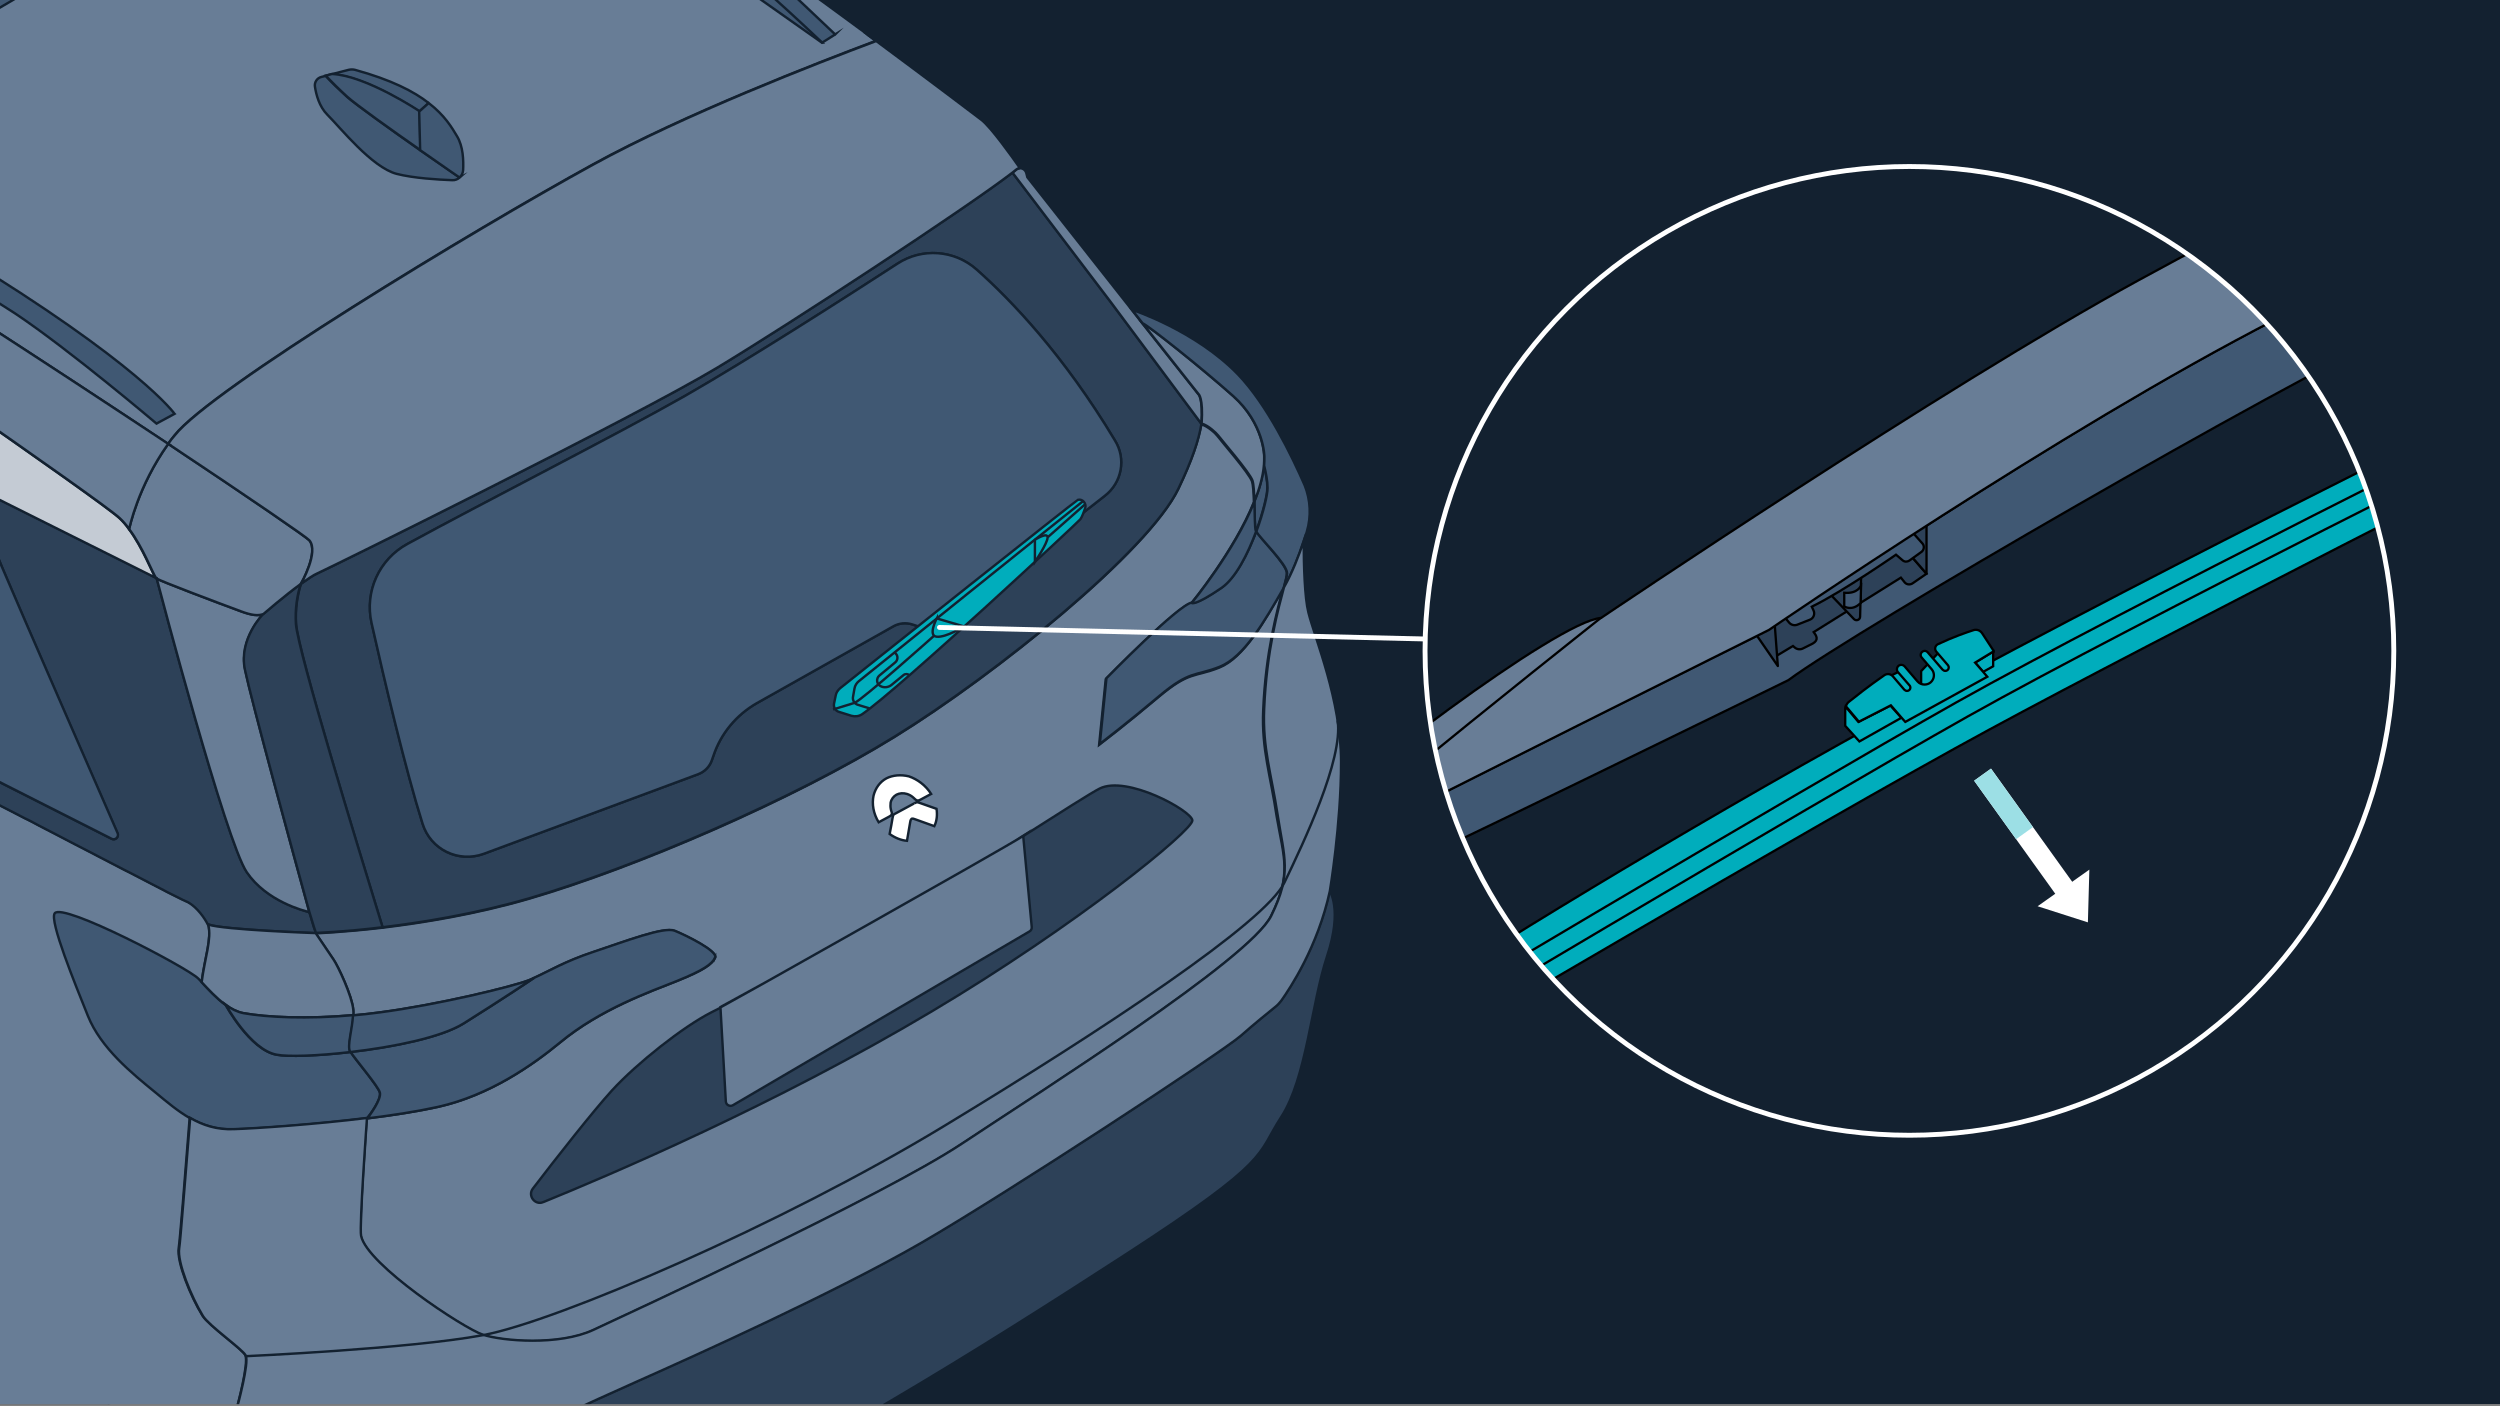
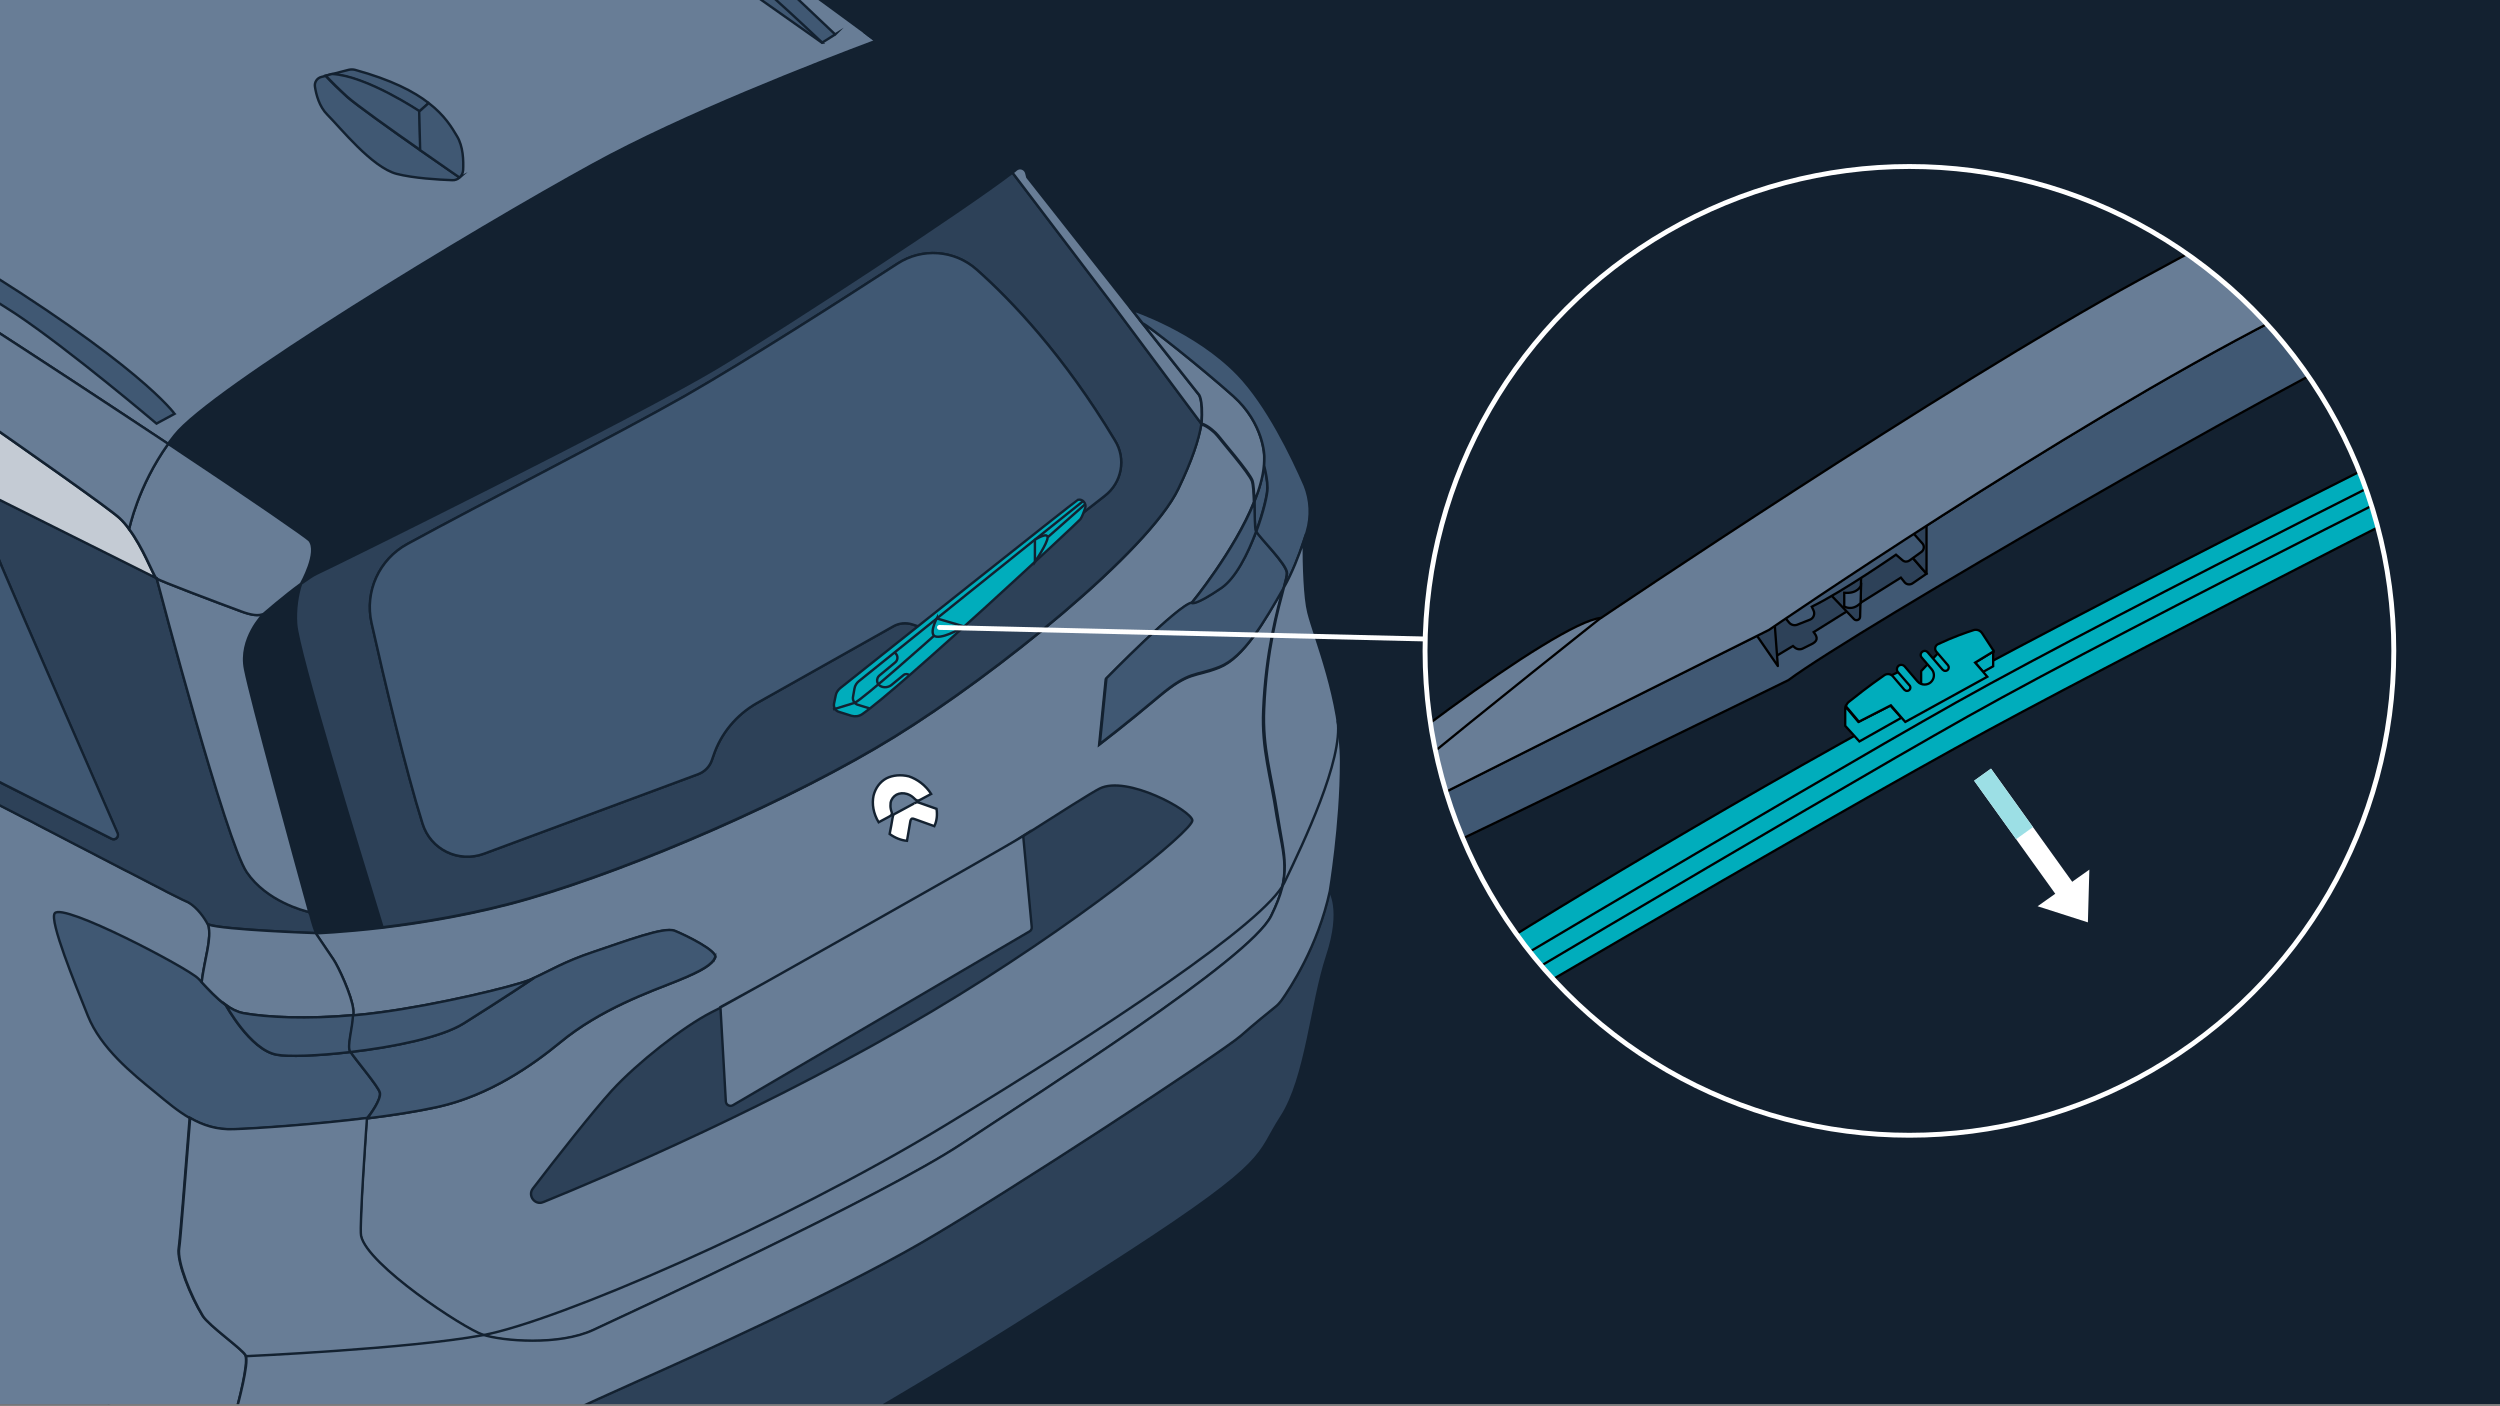
<svg xmlns="http://www.w3.org/2000/svg" xmlns:xlink="http://www.w3.org/1999/xlink" version="1.1" id="Layer_8" x="0" y="0" width="1024" height="576" style="enable-background:new 0 0 1024 576" xml:space="preserve">
  <rect width="100%" height="100%" fill="#808080" stroke="none" />
  <style>.st0{fill:#fff}.st19{fill:#687d96}.st19,.st20,.st21{stroke:#132130;stroke-miterlimit:10}.st20{fill:#2d4158}.st21{fill:#405873}.st24{fill:none}.st24,.st25,.st26{stroke:#132130;stroke-miterlimit:10}.st25{fill:#405873;stroke-linecap:round;stroke-linejoin:round}.st26{fill:#00adbc}.st36{clip-path:url(#SVGID_4_)}.st37{fill:#00adbc}.st37,.st38,.st41,.st43{stroke:#000;stroke-width:.952;stroke-miterlimit:10}.st38{fill:none}.st41{fill:#405873}.st43{fill:#2d4158;stroke-linejoin:round}</style>
  <switch>
    <g>
      <defs>
        <path id="SVGID_1_" d="M0 0h1024.4v575.1H0z" />
      </defs>
      <use xlink:href="#SVGID_1_" style="overflow:visible;fill:#132130" />
      <clipPath id="SVGID_2_">
        <use xlink:href="#SVGID_1_" style="overflow:visible" />
      </clipPath>
      <g style="clip-path:url(#SVGID_2_)">
        <path d="m44.7 574.9-.1.5c2-11.6 1.5-21.5 1.2-26v-.4c-.2-2.8-.5-5.5-.8-8.3l-.1-.7v-.2c-.4-3.1-.8-6.1-1.4-9-.6-2.8-1.3-6.5-2-9.2-.2-.8-.4-1.6-.6-2.5l-.6-2.5-.1-.3c-1.8-6.5-3.9-12.9-6.4-19.3-2.4-6.1-4.7-11.1-5.1-12-.4-.9-.9-1.8-1.3-2.8-1-2.1-2.1-4.4-3-6.1-.8-1.4-1.7-3.1-2.6-4.7-.2-.4-.5-.8-.7-1.3-.5-1-1-1.9-1.5-2.7l-.3-.6c-1.8-3-3.6-6.1-5.6-9.2-.6-1-1.2-1.9-1.8-2.8-3.1-4.8-6.5-9.3-9.7-13.3-.5-.6-1-1.3-1.5-1.9l.1.1s-.1-.1-.1-.2c-.5-.6-1.1-1.3-1.6-1.9-.7-.8-1.4-1.7-2-2.4-1.8-2.2-3.9-4.5-6.1-6.9-.1-.1-.2-.2-.3-.4l-1.6-1.6-4.1-4.1-.2-.2-.9-.9s-.6-.5-1.5-1.4c-3.8-3.7-7.6-6.9-11.3-9.7-.4-.4-.9-.7-1.4-1.1 0 0-.1 0-.1-.1-.8-.6-1.7-1.2-2.6-1.9-1.6-1.2-3.4-2.4-4.8-3.4-2.3-1.4-5.3-3.3-7.6-4.7-2.5-1.5-5.9-3.4-8.7-4.5-28.3-13.6-52-11.4-91.3 8.8-.7.4-1.5.8-2.2 1.1h-.1l-1.2.6-1.2.6c-.7.4-1.5.8-2.2 1.2l-1 .5c-1.8 1-2.6 1.4-4.2 2.3-.1 0-.2.1-.3.2-.7.4-1.5.9-2.3 1.3-.6.4-1.3.8-2.2 1.3l-11.9 6.9c-.2.1-.4.3-.6.4h-.1c-.1 0-.1.1-.2.1-1.4.8-3 1.8-4.2 2.5l-2.2 1.4c-.3.2-.7.4-1 .6l-1 .6c-1.3.8-3 1.9-4.3 2.7l-1.1.7c-.5.3-1 .6-1.5 1l-1.5 1c-1.2.8-2.8 1.9-4 2.7l-.5.3c-.3.2-.6.4-.9.7l-2.4 1.7c-.5.3-1 .8-1.6 1.2l-1.2.9c-.3.2-.7.5-1 .7-.3.2-.5.4-.8.6-.3.2-.7.5-1 .7-.5.4-1.1.8-1.6 1.2l-.1.1h-.1c-.3.2-.5.4-.7.6l-.3.3c-3.3 2.6-5.4 4.4-5.9 4.9-1.2 1.1-2.2 2-3.1 2.7l-.1.1-.1.1c-.9.9-1.7 1.6-2.5 2.4l-.3.3c-1.1 1.1-2.6 2.7-3.6 3.8-2.4 2.6-5.3 6.2-7.6 9.8-.1.1-.1.2-.2.3l-.1.2c-1 1.5-1.8 3-2.5 4.3-.2.4-.4.8-.7 1.3-3 5.7-4.9 11.5-6.4 17.5-.4 1.8-.8 3.6-1.1 5.5l-.3 1.8c-.2 1.2-.4 2.5-.5 3.7-.1.7-.1 1.4-.2 2.1-.1.6-.1 1.1-.2 1.7 0 .2 0 .3-.1.5v.2c0 .4-.1.7-.1 1.1-.1.9-.1 1.8-.1 2.7 0 .9-.1 1.8-.1 2.7v4.2c0 2.1.1 4.1.2 6.1v.4l.1.5c.2 3 .5 5.9.8 8.5 1.2 9.8 3.4 18.3 3.5 18.4.2.9.5 1.8.7 2.8.6 2.2 1.2 4.5 1.8 6.4.9 2.8 2 6.5 3 9.2 1 2.8 2.4 6.4 3.5 9.1 1.4 3.5 4.1 9.9 8.2 17.8 0 0 0 .1.1.1l.1.2c1.4 2.7 2.9 5.5 4.7 8.5.1.1.1.2.2.3 1.5 2.6 3.2 5.3 4.9 8.1 0 0 0 .1.1.1v.1c1.2 1.9 2.5 3.8 3.8 5.8 9.8 14.6 20.9 27.4 32.4 37.2.5.5 1 .9 1.5 1.3 8.6 7 9.1 7.5 14.7 11.2 4.2 2.9 10.1 6.5 14.7 8.6.5.2 1 .4 1.5.7 2.6 1.3 5.4 2.4 8.2 3.5.9.4 1.8.7 2.7 1 2.4.8 4.8 1.5 7.2 2.1.6.2 1.3.3 1.8.4h.1c2.2.5 4.4.8 6.6 1.1h.3l3.3.3c1.2.1 2.3.2 3.3.2 1.5 0 3.2 0 5.1-.1h.3c.5 0 1-.1 1.6-.1.4 0 .8-.1 1.3-.1h.3c.4 0 .9-.1 1.3-.2.7-.1 1.5-.2 2.2-.3.3 0 .7-.1 1-.2l.5-.1c.3 0 .5-.1.8-.1.5-.1 1.1-.2 1.6-.3.3-.1.6-.1 1-.2 1.2-.2 2.4-.5 3.6-.8.2 0 .4-.1.6-.1 6.1-1.6 13.3-4.1 22-7.8.1 0 .2-.1.3-.1l.3-.1c1-.4 2-.9 3-1.4l.6-.3c1.5-.7 3-1.4 4.4-2.1h.1l3.6-1.8.6-.3c1.3-.7 3.1-1.6 4.4-2.2l4.4-2.3c1.6-.8 3.6-2 5.2-2.9 1.3-.8 3.1-1.8 4.5-2.6l11.9-6.9c.8-.5 1.7-1 2.6-1.6.5-.3.9-.5 1.3-.8.2-.1.3-.2.5-.3l1.8-1.1c.6-.4 1.3-.8 1.9-1.2l.6-.4c.9-.5 1.9-1.2 2.9-1.8.3-.2.5-.3.8-.5.2-.1.4-.3.7-.4l3.1-2c.2-.2.5-.3.7-.5l.3-.2c1.2-.8 2.8-1.9 4-2.7l.2-.2c.2-.1.4-.3.5-.4l3-2.1c.3-.2.6-.5 1-.7.2-.2.5-.3.7-.5l1.2-.9c.1-.1.3-.2.4-.3.2-.1.4-.3.5-.4L7 632c.3-.2.6-.5.9-.7.3-.2.6-.4.8-.6l.1-.1c.8-.7 1.9-1.5 2.8-2.2.2-.2.4-.3.6-.5l.1-.1c1-.8 2-1.6 2.9-2.4l.3-.2.3-.3c1-.9 2-1.7 2.9-2.5.1-.1.2-.1.2-.2l.4-.4c.8-.7 1.5-1.4 2.2-2.1l.4-.4.9-.9c.8-.8 1.6-1.6 2.3-2.4.1-.1.2-.2.3-.4l.3-.3c.8-.9 1.6-1.8 2.3-2.7l.2-.2.1-.1c2-2.5 3.5-4.6 4.7-6.3 1-1.4 1.8-2.8 2.5-4.1v-.1l.1-.2c0-.1.1-.1.1-.2.1-.1.2-.3.2-.4l.1-.1v.1c1.5-2.6 2.4-4.8 2.9-5.8.1-.2.2-.5.3-.8.1-.1.1-.3.2-.5l.3-.8c.5-1.2.9-2.5 1.4-3.8 0-.1.1-.2.1-.3.1-.3.2-.7.3-1l.3-.7c-.1.2-.1.3-.2.5.6-1.8 1.1-3.5 1.4-5.1 0-.1.1-.2.1-.3v-.2c0-.2.1-.3.1-.5.2-1.1.5-2.3.7-3.6.2-.8.3-1.5.4-2.3.3-.4.3-.6.4-.9zm-197.4 96.6c-50.3-29.1-91-99.7-90.8-157.6.1-52.2 33.4-76.3 76.7-59.3.4.2.8.3 1.2.5 4.4 1.8 8.9 4 13.5 6.7 1.4.9 3.2 1.9 4.8 2.9 1.6 1 3.2 2.1 4.8 3.2 9.6 7.1 18.4 14.9 26.4 23.4.5.5 1 1 1.4 1.5.9 1 1.9 2.1 2.8 3.1.9 1 1.8 2 2.6 3l1.2 1.5c2.7 3.2 5.3 6.6 7.8 10 .2.2.3.5.5.7.8 1.2 1.7 2.4 2.5 3.5 9.7 14.1 17.9 29.6 24 45.3 6.5 18.3 9.8 35.4 11.6 49.6 0 .3 0 .5.1.8.2 3 .3 6 .3 9-.2 57.9-41.1 81.3-91.4 52.2z" style="fill:#1d3045;stroke:#132130;stroke-miterlimit:10" />
        <path class="st19" d="M96.2 579.7c-2.5 8.6-6.8 31.5-13.5 36.3-.5.3-.9.6-1.4.7C73.8 618.9-24 582.3-24 582.3S-53 494-80.7 464.9c-14.1-14.8-91.2-65.1-122.4-74 0 0 .7-4.5 1.7-11.5 2.7-18 7.9-52.2 10.4-67.3 3.1-19.5 14.8-52.4 18.8-65.9.9.4 1.9.8 2.8 1.2 2.4 1 4.9 2.1 7.6 3.3.4.2.9.4 1.3.6 1.8.8 3.7 1.6 5.6 2.5l2.1.9c1.5.7 3.1 1.4 4.7 2.1.8.4 1.7.7 2.5 1.1 1.1.5 2.3 1 3.4 1.5.6.3 1.1.5 1.7.8 18.4 8.3 38 17.5 53.8 25.2 1.1.5 2.1 1 3.1 1.5 4.3 2.1 8.3 4.1 11.8 5.9l1.2.6c.6.3 1.2.6 1.7.9.6.3 1.3.7 2 1l1.8.9c.1 0 .1.1.2.1.5.3 1 .5 1.5.8.3.1.5.3.8.4.6.3 1.2.6 1.9 1 3.4 1.8 7.1 3.7 10.9 5.6 1 .5 1.9 1 2.9 1.5.1 0 .1.1.2.1.7.4 1.5.8 2.2 1.1.1.1.2.1.3.2l2.4 1.2c1.3.7 2.7 1.4 4.1 2.1.9.5 1.8.9 2.7 1.4.9.5 1.8.9 2.7 1.4l6.9 3.6c.9.5 1.9 1 2.8 1.4.1.1.2.1.4.2.8.4 1.6.8 2.5 1.3 2.4 1.2 4.7 2.5 7.1 3.7.8.4 1.7.9 2.5 1.3 2.8 1.4 5.5 2.9 8.3 4.3.7.4 1.4.7 2.2 1.1 2.4 1.2 4.8 2.5 7.2 3.7.8.4 1.7.9 2.5 1.3 1.1.6 2.1 1.1 3.2 1.6.9.5 1.9 1 2.8 1.5 1.1.5 2.1 1.1 3.1 1.6s2.1 1.1 3.1 1.6c5.6 2.9 10.9 5.7 16 8.3.6.3 1.1.6 1.7.9 3.7 1.9 7.3 3.8 10.6 5.5.7.4 1.5.8 2.2 1.1 2.9 1.5 5.6 2.9 8.1 4.2.9.5 1.8.9 2.7 1.4 1.2.6 2.3 1.2 3.3 1.7.5.3 1 .5 1.5.8l.6.3.6.3c.6.3 1.1.6 1.6.8.3.2.7.4 1 .5.6.3 1.3.6 1.8.9.3.1.5.3.8.4.1 0 .1.1.2.1.2.1.3.2.5.2.1.1.3.1.4.2.2.1.5.2.7.3.1.1.3.1.4.2 5 2.6 7.4 5.6 8.3 9.1 1.5 6-1.4 13.6-2.7 23.6 0 .2-.1.5-.1.7-.9 7.9-2.9 31.6-4.8 54.9-2 25.5-4 50.4-4.5 53.4-.9 5.7 4.8 19.8 9.7 27.7 2.4 4 16.6 13.9 17.6 16.3 1.4 3.5-3 20-4.3 24.6z" />
        <path class="st20" d="M-1069.9-7.3v.2c.2 2 2.2 17.9 5.9 23 3.9 5.4 10.1 9.6 10.1 9.6s2.2-30.3 3.2-39.1c2.2-19.6 9.3-37.1 15.9-46.1s21.4-15.4 43.1-11C-970.1-66.3-904.2-37.2-875-7c29.2 30.1 49.1 55.7 60.5 94.4 11.4 38.8 22 92.2 22 92.2L-292 453.1c2.1 1.9 3.8 3.3 4.8 4.1.4.3.7.5.9.6 5.9 3.5 17.2 10.4 17.2 10.4V444c0-7.9 4.6-42.5 16.5-56.4 11.4-13.3 25.7-14.5 51.3-8.1 1.1.3 2.1.5 3.2.8 23.8 6.3 95.3 48.4 120.9 75.5 25.6 27.1 38 60.3 43.6 73.5 5.9 13.8 21.7 57.2 21.7 57.2s52.9 18.9 64.5 22.4c7.3 2.2 18.5 5.2 30.1 6.9.4.1.9.1 1.3.2 6.5.9 13.1 1.4 19.3 1 17.7-1 73.9-7.4 81.8-10.4 5-1.9 10.8-5.4 16.4-9.3 3.3-2.3 6.5-4.7 9.4-6.8 7.9-5.9 27.3-14.6 50.5-25s80.8-36.3 115.8-56.5c35-20.2 123.2-78 131-84.9 5.9-5.2 11.7-9.8 14.1-11.8.9-.7 1.7-1.6 2.4-2.5 3.6-5 15-22.2 19.9-44.9 0 0 5.4 7.4-1 26.7-6.4 19.2-8.5 50.1-18.8 65.9-10.3 15.8-3.3 17.1-63.4 56.1s-132 83.9-193.1 111c-61.1 27.1-84.2 34.4-112.8 39.4-28.6 4.9-58.1 9.9-87.7 2-21.1-5.6-52.1-14.8-68.1-19.6-6.5-1.9-11.6-6.9-13.8-13.2-7.9-23-27.3-78.9-35.6-98.2-9.6-22.3-29.3-61-56.9-81.2-.5-.3-.9-.7-1.4-1-27.8-20.2-75.4-50.1-101.1-52-26.1-2-35.1 5.2-39 35.3-2.9 22.6-.3 61.5-.3 91.1v.3s-93.6-55.7-132.5-76.9c-11.2-6.1-45.4-25.3-88.8-49.7-107.2-60.3-270.1-152.3-279.2-157.6-12.8-7.4-53-29.2-53-29.2s-17.5-80.5-27.4-107.1c-9.9-26.7-30.6-78.1-62.9-103.8-31.6-25.1-87.2-56.7-111.3-51.8-24.1 4.9-26 33-28.5 53.7-2.5 20.7-2.5 49.6.4 66.4 0 0-14.3-5.6-22.2-15.5-7.9-10-18.6-37.6-16.1-63.3z" />
        <path class="st19" d="M520.6 375.3c-8.7 17.7-94.3 71.8-126.8 93.4-32.5 21.6-136.7 69.6-150.8 76.2-14.1 6.6-37.4 4.6-45.3 2-7.9-2.6-47.5-28.7-49.9-40.5-.8-3.8 2.4-48.1 2.4-48.1l.2-.2c10.5-1.3 20.7-2.9 28.9-4.7 21.2-4.7 38.9-17.2 50.1-26.4 16.5-13.6 36.9-20.8 47.9-25.2 11-4.4 14.3-6.8 15.6-9.5 1.3-2.6-12.2-9.2-16.6-11-4.4-1.8-20.1 4.3-33.3 8.7-11.8 3.9-18.3 7.9-24.2 10.6l-2.1.9c-6.6 2.6-37.4 10.1-61.2 13.2-3.7.5-7.3.9-10.8 1.2v-2.2c-.4-5.7-6.3-18-8.1-20.6-1.8-2.6-7.3-10.8-7.3-10.8s10.9-.4 27.3-2.3c16.4-2 38.3-5.5 60.2-11.9 43.8-12.8 108.5-40.8 149.7-66.3 41.3-25.5 103.9-76 116.1-101.5 5.6-11.7 8.4-20.1 9.4-26.5 2.7.7 6 3.8 6.7 4.8 1.3 1.8 12.8 15 14.1 18.5.5 1.5.7 4.9.8 8.6-8.1 20.1-25.7 41.5-25.7 41.5-5.4.7-35 31-35 31l-2.7 26.9s11.4-8.7 24.2-19.5 14.8-8.1 24.9-12.1 18.4-18.7 26.2-32.3c-2.3 8.7-7.1 25.7-8.1 49.8-.7 16 3.1 26.9 5.5 43.3 3 17.3 6.3 23.7-2.3 41zM358.8 16.7c-24.5 9.2-78.7 30.2-115.7 50.5C194 94.1 86.3 159.4 71.5 178.3c-.9 1.2-1.8 2.4-2.7 3.5-6.4-4.3-13.3-8.8-20.5-13.6C-49 104-212.7-.6-300-43.2c-88.9-43.3-151.7-72.7-219.8-77.4 10.7-13.8 43.1-54.1 69.1-74 29.9-22.9 137.1-91.3 253.1-116.5 6.9-1.5 13.8-2.8 20.8-4 0 0 16.8-3.4 150.1 73.4 109.4 63 236.4 150.8 323.6 213.4 22.3 16 42 30.3 58.1 42.2.2.2.4.3.6.5 1.1.8 2.2 1.6 3.2 2.3z" />
        <path class="st20" d="M129.4 382.2s-37.5-1.3-44-3.5c-.1 0-.2-.1-.3-.1-1.3-2.5-4.2-6.8-8-9-.1-.1-.3-.1-.4-.2-.2-.1-.4-.2-.7-.3-.1-.1-.3-.1-.4-.2-.1-.1-.3-.1-.5-.2-.1 0-.1-.1-.2-.1-.3-.1-.5-.3-.8-.4l-1.8-.9c-.3-.2-.7-.3-1-.5-.5-.3-1.1-.5-1.6-.8l-.6-.3-.6-.3c-.5-.3-1-.5-1.5-.8-1-.5-2.1-1.1-3.3-1.7-.9-.5-1.8-.9-2.7-1.4-2.5-1.3-5.2-2.7-8.1-4.2-.7-.4-1.5-.7-2.2-1.1-3.3-1.7-6.9-3.6-10.6-5.5-.6-.3-1.1-.6-1.7-.9-5.1-2.6-10.5-5.4-16-8.3-1-.5-2.1-1.1-3.1-1.6s-2.1-1.1-3.1-1.6c-.9-.5-1.9-1-2.8-1.5-1.1-.6-2.1-1.1-3.2-1.6-.8-.4-1.7-.9-2.5-1.3-2.4-1.2-4.8-2.5-7.2-3.7-.7-.4-1.4-.7-2.2-1.1-2.8-1.4-5.5-2.9-8.3-4.3-.8-.4-1.7-.9-2.5-1.3-2.4-1.2-4.8-2.5-7.1-3.7-.8-.4-1.6-.8-2.5-1.3-.1-.1-.2-.1-.4-.2-.9-.5-1.9-1-2.8-1.4l-6.9-3.6c-.9-.5-1.8-.9-2.7-1.4s-1.8-.9-2.7-1.4c-1.4-.7-2.7-1.4-4.1-2.1l-2.4-1.2c-.1-.1-.2-.1-.3-.2-.7-.4-1.5-.8-2.2-1.1-.1 0-.1-.1-.2-.1-1-.5-2-1-2.9-1.5-3.8-2-7.5-3.9-10.9-5.6-.6-.3-1.2-.6-1.9-1-.3-.1-.5-.3-.8-.4-.5-.3-1-.5-1.5-.8-.1 0-.1-.1-.2-.1l-1.8-.9c-.7-.3-1.3-.7-2-1-.6-.3-1.2-.6-1.7-.9l-1.2-.6c-3.5-1.8-7.5-3.8-11.8-5.9-1-.5-2.1-1-3.1-1.5-16-7.9-35.5-17-53.8-25.2-.6-.3-1.2-.5-1.7-.8-1.2-.5-2.3-1-3.4-1.5-.8-.4-1.7-.8-2.5-1.1-1.6-.7-3.1-1.4-4.7-2.1l-2.1-.9c-1.9-.8-3.8-1.7-5.6-2.5-.5-.2-.9-.4-1.3-.6-2.6-1.1-5.1-2.2-7.6-3.3-.9-.4-1.9-.8-2.8-1.2.3-.9 3.4-9.1 4.7-25.6 1-13.2 8.5-94.3 12.1-133.9l4.3 2.8-11.7 148.5L45.8 343.6c1.4.7 3-.7 2.3-2.2C40 322.8 8.5 250.7.7 232c-5.4-12.8-9.5-23.8-14.5-34.2l77.7 38.8c.1.1.2.2.2.3l.1.1c1.3 5 28.4 107.8 37 120.3 8.1 11.8 23.4 15.7 25.6 16.3 1.4 5.5 2.6 8.6 2.6 8.6z" />
        <path d="M-736-56c3-1 54.4-19.1 69.2-22.8 14.8-3.6 78.1-22.8 127.9-22.8 49.8 0 112.1 31.4 135.2 40 6.5 2.4 20.5 9.1 37.8 17.7-.4.7 108.6 56.1 124.7 64.9 12 6.5 51.2 30.7 87.1 53.1 31.5 19.7 60.4 38 66.2 42 12.5 8.6 128.6 88.5 136.8 96.1 1.4 1.3 2.7 2.8 3.9 4.5 5.7 7.7 9.6 18.1 11 20l-77.7-38.8c-3.4-7.1-7.3-13.9-12.4-20.8C-38.7 160-151 89.6-151 89.6l-4.3-2.8-35.1-22.8c-17.8-10.8-33.6-20.4-48.8-29.3-31.2-18.2-78.8-42.6-111.2-59.6l-41.4-19.7c-28.5-13.7-71.4-33.6-110.7-42.6-44.8-10.2-97.4 2.5-130.1 9l-15.1 3.5c-33.8 8.4-81.7 23.6-81.7 23.6-1.1.3-2 .6-2.9.9l-6.9-5.4c1.4 0 2.5-.2 3.2-.4z" style="fill:#c4cbd4;stroke:#132130;stroke-miterlimit:10" />
        <path class="st21" d="m45.8 343.6-214.3-108.5 11.7-148.5S-38.7 160-26.2 177c5.1 6.9 8.9 13.7 12.4 20.8 5 10.4 9.1 21.4 14.5 34.2 7.9 18.7 39.4 90.7 47.5 109.3.6 1.5-1 3-2.4 2.3zM150.4 458c-22 2.7-45.5 4.3-54.7 4.6-7 .2-12.7-1.7-17.9-4.6-4.9-2.8-9.4-6.6-14.1-10.5-9.7-7.9-22.4-18.2-27.7-31.4-5.3-13.2-15.8-38.9-13.6-42 3.2-4.6 54.4 22.3 58.8 26.7.5.5.9.9 1.4 1.5 2.7 2.8 6 6.6 9.8 9.3 0 0 10 18.4 20.8 20.4 4.7.9 16.9.5 30.4-1.1 2.4 3.6 11.3 14 12 16.6.7 2.8-4.2 9.3-5.2 10.5z" />
        <path class="st19" d="M144.7 415.8c-19.2 1.7-35.5.9-45-.8-2.6-.5-5-1.7-7.3-3.4-3.7-2.7-7.1-6.4-9.8-9.3 1.3-10.1 4.2-17.6 2.7-23.6 6.5 2.2 44 3.5 44 3.5s5.5 8.1 7.3 10.8c1.8 2.6 7.6 14.9 8.1 20.6.1.7.1 1.5 0 2.2z" />
        <path class="st21" d="M143.5 430.7c0 .1.1.2.2.2-13.6 1.6-25.7 2-30.4 1.1-10.8-2-20.8-20.4-20.8-20.4 2.3 1.7 4.7 2.9 7.3 3.4 9.5 1.7 25.9 2.5 45 .8-.3 5.6-2.6 12.8-1.3 14.9z" />
        <g style="enable-background:new">
          <path d="M374.6 329c-.1 0-.1.1-.2.1l-7.4 4c-.1 0-.1.1-.2.1-1 .5-.9.5-1.2 1.8-.1.7-.9 5.2-1.2 6.6 2.2 1.6 4.7 2.6 7.1 2.8.3-1.7 1.2-6.8 1.3-7.6.1-.7.2-1 .4-1.2l.2-.2.2-.1c.3 0 .6 0 1.3.3.9.3 6.1 2.2 7.8 2.8 1-2.1 1.3-4.5.9-7.1-1.5-.5-6-2.1-6.8-2.4-1.2-.4-1.2-.4-2.2.1m-11.5-10.2c-2.6 1.4-4.5 3.9-5.3 7.1-.7 3.4-.1 7.3 2.1 10.9l4.1-2.2c.9-.5 1.2-.7 1.3-1.3.1-.5-.2-.8-.4-1.8-.2-.9-.2-1.8-.1-2.7.3-1.5 1.2-2.6 2.4-3.3 1.2-.6 2.7-.8 4.3-.3.9.3 1.7.7 2.5 1.4s1 1 1.5 1.2c.5.2.9.1 1.8-.4l4.1-2.2c-2.2-3.5-5.6-6-9.1-7.2-3.3-.8-6.6-.5-9.2.8" style="fill:#fff;stroke:#132130;stroke-miterlimit:10" />
        </g>
        <path class="st20" d="M222.5 492.4c-3.4 1.4-6.5-2.7-4.2-5.6 9.4-12.3 24.9-32 32.4-40.2 10.2-11.1 29-26 40.6-31.9 11.6-5.8 70.2-36.6 88.9-47.8 18.8-11.2 63.6-40.6 70.2-43.9 11.1-5.6 37.5 9 38 13 .4 4-47.3 42.9-106.8 78.3-64.3 38.3-132.1 67.1-159.1 78.1z" />
        <path class="st21" d="M292.9 392.3c-1.3 2.6-4.7 5.1-15.6 9.5-11 4.4-31.4 11.5-47.9 25.2-11.2 9.2-28.9 21.7-50.1 26.4-8.2 1.8-18.3 3.4-28.9 4.7 1-1.2 5.9-7.8 5.2-10.6-.7-2.6-9.6-13-12-16.6 17.4-2 37.2-6 46.3-11.7 15.9-9.9 28.5-18.4 28.9-18.7 6-2.7 12.5-6.7 24.2-10.6 13.2-4.4 28.9-10.4 33.3-8.7 4.5 1.8 18 8.4 16.6 11.1z" />
        <path class="st21" d="M218.8 400.5c-.4.3-13 8.7-28.9 18.7-9.1 5.7-28.8 9.7-46.3 11.7-.1-.1-.1-.2-.2-.2-1.3-2.1.9-9.2 1.2-14.8 3.5-.3 7.1-.7 10.8-1.2 23.7-3.1 54.6-10.6 61.2-13.2.8-.3 1.5-.6 2.2-1z" />
        <path class="st19" d="M126.7 373.6c-2.2-.5-17.5-4.4-25.6-16.3C92.6 344.8 65.5 242 64.2 237c2 1.2 24.8 9.9 34.5 13.4 4.4 1.6 7.1 1.9 9.2 1.1 0 0-10.1 10.1-7.5 22.7 2.4 12.2 19.8 75.8 26.3 99.4z" />
        <path class="st24" d="M127 373.6s-.1 0-.3-.1" />
        <path class="st20" d="m455.1 123.9-40.4-53.2c-19.4 14.9-91.5 62.2-121.1 80-33.7 20.2-157.5 81.4-163.5 84.1-1.7.7-4.1 2.4-6.8 4.3-1.5 4.7-2.4 10.4-2 16.5.8 11.4 25 90.3 35.4 124.2 16.4-2 38.3-5.5 60.2-11.9 43.8-12.8 108.5-40.8 149.7-66.3 41.3-25.5 103.9-76 116.1-101.5 5.6-11.7 8.4-20.1 9.4-26.5l-37-49.7zm-2.6 79.2L384.8 256c-1.9 1.5-4.4 1.9-6.7 1.2l-4.3-1.4c-2.7-.9-5.6-.6-8 .8L310 288c-8.4 4.8-14.8 12.5-17.8 21.6l-.6 1.7c-.9 2.7-3 4.8-5.6 5.8l-87.8 32.6c-10.4 3.9-21.8-1.7-25.1-12.3-6.9-21.9-15.8-59.4-20.9-82.2-2.9-12.9 3.1-26.1 14.7-32.4 29.8-16.3 86.8-45.3 113.8-60.7 26-14.9 65.2-40 86.9-54.1 10.1-6.6 23.4-5.6 32.4 2.4 14.2 12.6 35.7 35 56.6 69.9 4.8 7.6 2.9 17.4-4.1 22.8z" />
        <path class="st19" d="m492.1 173.6-37-49.7-40.4-53.2c.6-.4 1.1-.8 1.5-1.2.5-.4 1.1-.6 1.6-.6 1.2 0 2.3.8 2.6 2.1l.4 1.6 42.7 54.2 4.3 5.5 23 29.1s2 1.4 1.3 12.2z" />
        <path class="st21" d="M452.5 203.1 384.8 256c-1.9 1.5-4.4 1.9-6.7 1.2l-4.3-1.4c-2.7-.9-5.6-.6-8 .8L310 288c-8.4 4.8-14.8 12.5-17.8 21.6l-.6 1.7c-.9 2.7-3 4.8-5.6 5.8l-87.8 32.6c-10.4 3.8-21.8-1.7-25.1-12.3-6.9-21.9-15.8-59.4-20.9-82.2-2.9-12.9 3.1-26.1 14.7-32.4 29.8-16.3 86.8-45.3 113.8-60.7 26-14.9 65.2-40 86.9-54.1 10.1-6.6 23.4-5.6 32.4 2.4 14.2 12.6 35.7 35.1 56.6 69.9 4.8 7.6 2.9 17.4-4.1 22.8z" />
-         <path class="st20" d="M156.7 379.8c-16.4 2-27.3 2.3-27.3 2.3s-1.1-3.1-2.7-8.6c-6.5-23.6-23.9-87.2-26.4-99.3-2.6-12.6 7.5-22.7 7.5-22.7s8.5-7.3 15.4-12.4c-1.5 4.7-2.4 10.4-2 16.5.9 11.5 25.1 90.3 35.5 124.2z" />
        <path class="st19" d="M123.3 239.1c-7 5.1-15.4 12.4-15.4 12.4-2.1.8-4.7.6-9.2-1.1-9.7-3.6-32.5-12.2-34.5-13.4v-.2l-.3-.1c-1.4-1.9-5.3-12.4-11-20 .1-.3 3.5-17.3 16-34.9 34.5 22.9 56.7 38.3 57.8 39.5 4 4.8-3.4 17.8-3.4 17.8z" />
        <path class="st21" d="m342.1 14.1-5.4 3.4c-3.4-2.4-221.9-157.1-288-196.5-62.3-37.1-200.4-120.7-244-131.4-.8-.2-1.5-.4-2.3-.5 6.9-1.5 13.8-2.8 20.8-4 0 0 16.8-3.4 150.1 73.4 109.4 63 236.4 150.8 323.6 213.4 21 19.1 45.2 42.2 45.2 42.2z" />
-         <path class="st19" d="M417.8 68.9c-.6 0-1.1.2-1.6.6l-1.5 1.2c-19.4 14.9-91.5 62.2-121.1 80-33.7 20.2-157.5 81.4-163.5 84.1-1.7.7-4.1 2.4-6.8 4.3 0 0 7.5-13.1 3.4-17.8-1.1-1.3-23.4-16.6-57.8-39.5.8-1.2 1.7-2.4 2.7-3.5 14.8-18.8 122.5-84.1 171.6-111 37-20.3 91.2-41.3 115.7-50.5 23.5 17.4 40.6 30.4 43.1 32.3 3.9 3 12.6 15.2 15.8 19.8z" />
        <path class="st24" d="M358.8 16.8c-1.1-.8-2.1-1.6-3.2-2.4-.2-.2-.4-.3-.6-.5l-1.2-.9m-17.1 4.4c-.1 0-.1 0 0 0-1.4-1.3-37.5-36-64.6-55.2-27.6-19.5-210.7-144-237.6-158.8C7.6-211.4-145.2-305-174.1-308.3c-8.7-1-15.7-1.7-21.2-2.2" />
        <path class="st21" d="M527.1 234.8c0 1-.5 3-1.3 6-7.8 13.6-16.2 28.3-26.2 32.3-10.1 4-12.1 1.3-24.9 12.1-12.8 10.8-24.2 19.5-24.2 19.5l2.7-26.9s29.6-30.3 35-31c0 0 1.3 1.3 12.1-6.1 5.8-4 10.9-14 14.3-23.2 1.2 2.7 12.5 13.6 12.5 17.3z" />
        <path class="st21" d="M519.1 199.8c0 2.8-1.7 10-4.6 17.8 0 0 0-.1-.1-.1-.5-1.3-.5-6.9-.6-12.1 2.1-5.1 3.5-10.2 3.9-14.8.7 2.9 1.4 6.3 1.4 9.2z" />
        <path class="st19" d="M517.7 190.6c-.4 4.6-1.8 9.6-3.9 14.8-.1-3.7-.3-7.1-.8-8.6-1.3-3.5-12.8-16.7-14.1-18.5-.7-.9-4-4.1-6.7-4.8.7-10.8-1.3-12.1-1.3-12.1l-23-29.1c2.6 1.1 24.3 18.4 37.1 29.8 12.8 11.4 12.8 24.9 12.8 24.9 0 1.2 0 2.4-.1 3.6z" />
        <path class="st21" d="M535.3 217.7c-.3.9-.6 1.8-.9 2.8-.1.4-.3.8-.4 1.3-2 6.1-4.8 13.1-8.1 19 .8-3 1.3-5 1.3-6 0-3.7-11.4-14.6-12.6-17.1 2.9-7.8 4.6-15.1 4.6-17.8 0-2.9-.7-6.3-1.4-9.2.1-1.2.1-2.5.1-3.6 0 0 0-13.5-12.8-24.9-12.8-11.4-34.5-28.7-37.1-29.8l-4.3-5.5s25.9 8.4 43.4 26.5c12 12.5 22.1 33.5 27.3 45.4 2.4 6 2.7 12.7.9 18.9z" />
        <path class="st21" d="M514.5 217.7c-3.4 9.2-8.4 19.2-14.3 23.2-10.8 7.4-12.1 6.1-12.1 6.1s17.6-21.4 25.7-41.5c.2 5.2.1 10.8.6 12.1.1 0 .1 0 .1.1z" />
        <path class="st19" d="M549.3 312.2c0 25.6-4.6 52.8-4.6 52.8-4.9 22.7-16.3 39.8-19.9 44.9-.7.9-1.5 1.8-2.4 2.5-2.5 2-8.2 6.6-14.1 11.8-7.9 6.9-96.1 64.7-131 84.9-35 20.2-92.6 46.2-115.8 56.5-23.2 10.4-42.6 19.1-50.5 25-2.9 2.2-6.1 4.6-9.4 6.8-4.6-1.4-9.9 1-16.5 2-8.1 1.3-50.8 7-73.5 9.2-19.2 1.9-22.5 5.9-27.5 7.4-.4-.1-.9-.1-1.3-.2 6.7-4.8 11-27.6 13.5-36.3 1.3-4.6 5.7-21.1 4.4-24.2-1-2.4-15.2-12.3-17.6-16.3-4.8-7.9-10.6-22-9.7-27.7.5-3 2.4-27.9 4.5-53.4 5.2 3 10.9 4.9 17.9 4.6 9.2-.3 32.7-1.9 54.7-4.6l-.2.2s-3.2 44.3-2.4 48.1c2.4 11.8 42 37.9 49.9 40.5 7.9 2.6 31.2 4.6 45.3-2 14.1-6.6 118.2-54.6 150.8-76.2 32.5-21.6 118.1-75.7 126.8-93.4 8.6-17.4 5.3-23.8 2.6-41.4-2.5-16.4-6.2-27.3-5.5-43.3 1-24.2 5.8-41.1 8.1-49.8 3.4-6 6.1-13 8.1-19 0 10.3.4 23.2 1.9 29.2 2.7 10.9 13.4 35.8 13.4 61.4zM68.9 181.8c-12.5 17.5-15.9 34.6-16 34.9-1.2-1.7-2.5-3.2-3.9-4.5-8.2-7.6-124.3-87.5-136.8-96.1-5.8-4-34.8-22.4-66.2-42-36-22.5-75.2-46.6-87.2-53.1-16.1-8.8-80.9-43-124.7-64.9-17.3-8.6-31.3-15.3-37.8-17.7-23.1-8.6-85.4-40-135.2-40-49.8 0-113.1 19.2-127.9 22.8C-681.6-75.1-733.1-57-736-56c-.7.2-1.8.4-3.2.5-4.7.4-12 .2-12.4.2-7.4-4.7-15.2-9.8-23-14.8 11.1 6.7 22.4 14.4 23 14.8-.5-.5-8.5-8.8-14.8-15.8 6.1-2 43.8-13.9 149.4-40 35.3-8.7 66.8-11.5 97.2-9.4 68.1 4.7 130.9 34.1 219.8 77.4C-212.7-.6-49 104 48.3 168.2c7.2 4.8 14.1 9.3 20.6 13.6z" />
        <path class="st21" d="m71.5 169.5-7.4 4s-35.7-30.3-57.9-45.1C-16 113.7-236.7-18.9-275.1-39.1s-157.4-78.1-198.5-82.8c-23.6-2.7-37.9 2-37.9 2S-522.1-130-479-130s148 53.4 208.6 85.5C-213.2-14.2-86.1 62-16.7 104.2c74.1 45.1 88.2 65.3 88.2 65.3zm116.8-96.8c-.8.7-1.9 1.2-3.1 1.1-5.6-.2-15.8-.8-22.8-2.6-10.1-2.7-22.9-18.8-28.3-24.2-3.4-3.4-4.6-8.3-5.1-11.5-.3-1.8.9-3.6 2.7-4l1.7-.4c2.1 2.3 5.4 5.5 8.8 8.6 3.5 3.1 18.2 13.6 30 21.9 8.8 6.1 16.1 11.1 16.1 11.1zm-12.7-30.5-3.9 3.5s-21.8-14.6-35.9-15.3l7-1.8c.9-.2 1.8-.2 2.6 0 14.9 4.1 24.2 8.9 30.2 13.6z" />
        <path class="st21" d="M172.2 61.5c-11.9-8.3-26.6-18.8-30-21.9-3.4-3.1-6.7-6.4-8.8-8.6l2.6-.7c14.1.7 35.9 15.3 35.9 15.3l.3 15.9z" />
        <path class="st21" d="M189.7 69.7c-.1 1.2-.6 2.3-1.5 3 0 0-7.3-5-16.1-11.2l-.4-15.8 3.9-3.5c6.7 5.2 9.5 10.1 11.6 13.6 2.5 4.1 2.7 9.9 2.5 13.9z" />
        <path class="st25" d="M-374.9-183.4c74.5-48.1 149-83.4 159.9-87.3 10.8-3.9 20.6-8.6 46.9 3.1 31.9 14.1 190.7 101 272.5 160.7 19.1 14 32.5 22.7 4.9 35.8C84.2-59.2-24.4 2.1-44 12.9c-19.6 10.7-35.3 12.5-57.6-2.8C-124-5.2-265-96.7-371.9-148.6c-22.7-11.1-29.4-17.7-3-34.8z" />
-         <path class="st25" d="M-384-144.4C-269.2-89.6-123.4 7.3-99.4 23.7c24 16.4 38.4 14.1 59.4 2.6S96.2-54.5 123.5-66.6c27.2-12.1 15.3-27.5-1-38.7C27.3-171-133.5-260.9-167.7-276c-28.2-12.5-49.2-3-49.2-3s-89.6 44-169.4 95.5c-28.4 18.4-18.4 29.2 2.3 39.1zm282.4 154.5C-115 .9-170.8-35.4-236.3-74.3c12-7.7 54.9-35.2 104.7-63.8 46.8-26.9 91.8-49.1 102.2-54.1 48 28.1 98.2 59.2 133.8 85.3 19.1 14 32.5 22.7 4.9 35.8C84.2-59.2-24.4 2.1-44 12.9c-19.6 10.7-35.2 12.5-57.6-2.8zm-273.3-193.5c74.5-48.1 149-83.4 159.9-87.3 10.8-3.9 20.6-8.6 46.9 3.1 17.3 7.6 71.6 36.5 130.8 70.9-11.6 6.2-68.4 36.5-114.7 62.9-44.3 25.3-81.5 49.1-91.3 55.4-42.2-24.9-87.9-50.4-128.6-70.2-22.7-11.1-29.4-17.7-3-34.8z" />
        <path class="st19" d="m419.1 342.4 3.5 37.3c.1.7-.3 1.5-.9 1.8l-121.5 71.2c-1.2.7-2.8-.1-2.9-1.5l-2.2-38.5c.1 0 115.8-65 124-70.3z" />
        <path class="st24" d="M100.6 555.5s66.8-3 97.1-8.6 122.5-45.4 188.7-85.5c66.2-40.1 131.9-83.6 139.7-99.9 7.8-16.3 24.1-50.3 21.8-66.4" />
        <path class="st26" d="m341.6 288.3.7-3.4c.2-1.2.9-2.2 1.8-3 12.1-9.7 96.5-76.8 97.3-77.1.1 0 .1 0 .2-.1 1.9-.4 3.5 1.6 2.9 3.4-.6 1.7-1.3 3.7-2 4.6-1.3 1.6-74.2 69.4-89.3 79.8-1.3.9-2.9 1.1-4.4.7l-5.1-1.6c-1.5-.4-2.3-1.8-2.1-3.3z" />
        <path class="st24" d="M443.6 205.3c-18.4 14.6-81.5 65.4-91.8 73.7-.9.7-1.6 1.8-1.8 3l-.6 3.4c-.3 1.4.6 2.9 2 3.3l4.9 1.5" />
        <path class="st26" d="m366.5 267.2.4.5c1 1 .9 2.7-.2 3.6l-6.5 5.4c-1.4 1.2-1.2 3.4.4 4.3 1.4.8 3.2.6 4.5-.4l5-4.1c.7-.6 1.8-.5 2.4.1m51.4-55.5v9.1s5.1-7.6 5.2-10c.1-2.5-5.2.9-5.2.9zm5.2-1 15.3-13.5m-60.7 46.7 11.2 3.3s-7.4 4.6-11.2 4.2c-3.8-.3 0-7.5 0-7.5z" />
        <path class="st24" d="M382.6 260.4S352.8 287 350 287.9c-2.8.9-8.8 2.7-8.8 2.7" />
      </g>
      <path style="fill:none;stroke:#fff;stroke-width:2;stroke-linecap:round;stroke-linejoin:round;stroke-miterlimit:10" d="M787.9 266.6 384.8 257" />
      <defs>
        <circle id="SVGID_3_" cx="782.1" cy="266.6" r="198.4" />
      </defs>
      <clipPath id="SVGID_4_">
        <use xlink:href="#SVGID_3_" style="overflow:visible" />
      </clipPath>
      <circle cx="786.4" cy="283.9" r="245.5" style="clip-path:url(#SVGID_4_);fill:#132130" />
      <g class="st36">
        <path class="st37" d="m772.8 277.6 6-3 7.4 7.6-4.8 4zm280-101.8s-169.5 85.9-238.1 123.1C746.1 336 565.4 442.5 565.4 442.5l-5.6-6.5-7.9-9.1s12.9-8.6 34.8-22.7c44.4-28.5 128-79.3 216.3-126.5 120.3-64.4 236.5-120.6 236.5-120.6l13.3 18.7z" />
        <path class="st38" d="M1047.9 168.8s-175 87-241.8 124.6-245.2 143.9-245.2 143.9" />
        <path class="st38" d="M1043.1 163.1s-175 87-241.8 124.6-245.1 143.9-245.1 143.9" />
        <path class="st37" d="M545 443.4c-2.7-.4-5-2.7-5-5.8V432c0-1.1.2-2.1.6-3.1l3.8 2.5.6 12z" />
        <path class="st37" d="m559.8 436-10.9 6.6c-1.2.8-2.6 1-3.9.8l-.6-12 7.5-4.5 7.9 9.1z" />
        <path class="st38" d="M586.7 404.2c-22 14.1-34.8 22.7-34.8 22.7l7.9 9.1" />
        <ellipse transform="rotate(48.417 549.77 434.73)" cx="549.8" cy="434.7" rx="3.8" ry="4.6" style="fill:#00adbc;stroke:#000;stroke-width:1.307;stroke-miterlimit:10" />
        <ellipse transform="rotate(48.417 551.43 436.602)" cx="551.4" cy="436.6" rx="3" ry="3.6" style="fill:#00adbc;stroke:#000;stroke-width:1.037;stroke-miterlimit:10" />
        <path class="st37" d="m1054.1 154.5-48.7 22.9-3.5-4.9 45.2-21.6c3.1-1.5 6.3 0 6.9 3.4l.1.2zM586.7 404.2c-22 14.1-34.8 22.7-34.8 22.7l-7.5 4.5-3.8-2.5c.6-1.5 1.7-2.8 3.1-3.6l37.1-22.7c.9-.5 1.9-.6 2.8-.1l3.1 1.7zm229.7-137.3v6l-4.1 2.3-3.3-3.8zM778.8 294l-17.2 9.7-5.8-6.4v-6.9c0-.3 0-.7.1-1l5.3 6.3 13.1-6.7 4.5 5zm17.2-28.8-9.1 9.7v9.1l16.1-6.3z" />
        <path class="st37" d="m816.4 266.9-7.4 4.5 3.3 3.8 1.7 2-33.6 18.5-1.5-1.7-4.4-5.1-13.1 6.7-5.3-6.3c.2-.7.6-1.4 1.3-1.9 2.5-2 7.9-6.3 14.4-10.8 1.1-.8 2.6-.6 3.5.4l4.7 5.5c.3.3.7.5 1.1.5.3 0 .7-.1.9-.3.6-.5.7-1.4.1-2l-4.7-5.4c-.7-.8-.5-2.1.4-2.7.8-.5 1.7-.3 2.3.3l5.3 6.2c.8.9 1.8 1.3 2.9 1.3.9 0 1.8-.3 2.5-.9 1.6-1.4 1.8-3.8.4-5.4l-4.1-4.8c-.7-.8-.4-2 .5-2.5.7-.4 1.5-.2 2 .4l6.1 7.1c.3.3.7.5 1.1.5.3 0 .7-.1.9-.3.6-.5.7-1.4.2-2l-4.8-5.6c-.8-1-.5-2.4.6-3 6.6-3.1 11.9-4.9 14.7-5.8 1.3-.4 2.7.1 3.5 1.3l4.7 7.2v.3z" />
        <path class="st41" d="M1184.3 17.9v37.9s-54.7 22.2-70.5 24.9l-8.6-.3s-87.5 38.7-121.9 54.5c-48.2 22.1-223 123-250.8 143.7 0 0-165.7 81.2-182.8 88-17.1 6.9-33.4 8.7-37.9 6.2 0 0 7.6-10.8 35.8-25.8 28.2-15 177-89.1 177-89.1s119.5-82.1 208-127.4c41-21 90.8-47 138.2-69.1 42.5-19.8 83.1-36.4 113.5-43.5z" />
        <path d="m727.9 268.5 6.5-3.9.7.6c.9.8 2.3 1 3.4.4l4-2c2.6-1.5 1.5-3.2.4-4.7l35.7-22.3 1.6 2c.9 1 2.4 1 3.4.2l5.5-3.8-14.4-16.6-54.9 34.3 8.1 15.8z" style="fill:#2d4158;stroke:#000;stroke-width:.952;stroke-miterlimit:10" />
        <path class="st43" d="M789.1 235v-23.9l-14.4 7.3zm-26.7-2.3-.5 19.9c0 1.3-1.6 1.9-2.5 1L748.3 242l14.1-9.3z" />
        <path class="st41" d="M755.4 242.8v5.6s3.2 2.1 6.7-1.4l.2-7.2c-.1.1-1.3 3.5-6.9 3z" />
        <path class="st41" d="m787.1 226-5 3.6c-.9.6-2 .6-2.8-.1l-2.7-2.3s-21.6 15-34.5 21.3l.7 1.5c.7 1.4.1 3.2-1.4 3.8l-5.3 2.1c-1.1.4-2.4.1-3.2-.8l-4.7-5.6 53.7-33.1 5.6 6.3c.8 1 .6 2.5-.4 3.3z" />
        <path class="st43" d="m718 258 10.2 14.8-1.5-20.1z" />
        <path d="M1184.3-5.9V18c-30.4 7-71 23.7-113.5 43.5-47.4 22.1-97.2 48.1-138.2 69.1-88.5 45.3-208 127.4-208 127.4s-148.8 74.2-177 89.1c-28.2 15-35.8 25.8-35.8 25.8s-1.4-10.4 18.7-31.2c20.1-20.8 107.3-87.2 125.3-88.6 0 0 139.9-94.5 220.3-138.4C956.5 70.8 1110.6-5.9 1110.6-5.9h73.7z" style="fill:#687d96;stroke:#000;stroke-width:.952;stroke-miterlimit:10" />
        <path class="st38" d="M549.1 346.3c4.1-5.9 13.3-17.5 30.4-31.8 25.1-20.9 76.3-61.5 76.3-61.5" />
      </g>
      <g class="st36">
        <path transform="rotate(-35.656 829.171 341.107)" class="st0" d="M824.9 311.8h8.5v58.6h-8.5z" />
        <path transform="rotate(-35.656 820.684 329.276)" style="fill:#9cdfe5" d="M816.4 314.5h8.5V344h-8.5z" />
        <path class="st0" d="m834.6 371.2 20.6 6.6.6-21.6z" />
      </g>
      <use xlink:href="#SVGID_3_" style="overflow:visible;fill:none;stroke:#fff;stroke-width:2;stroke-miterlimit:10" />
    </g>
  </switch>
</svg>